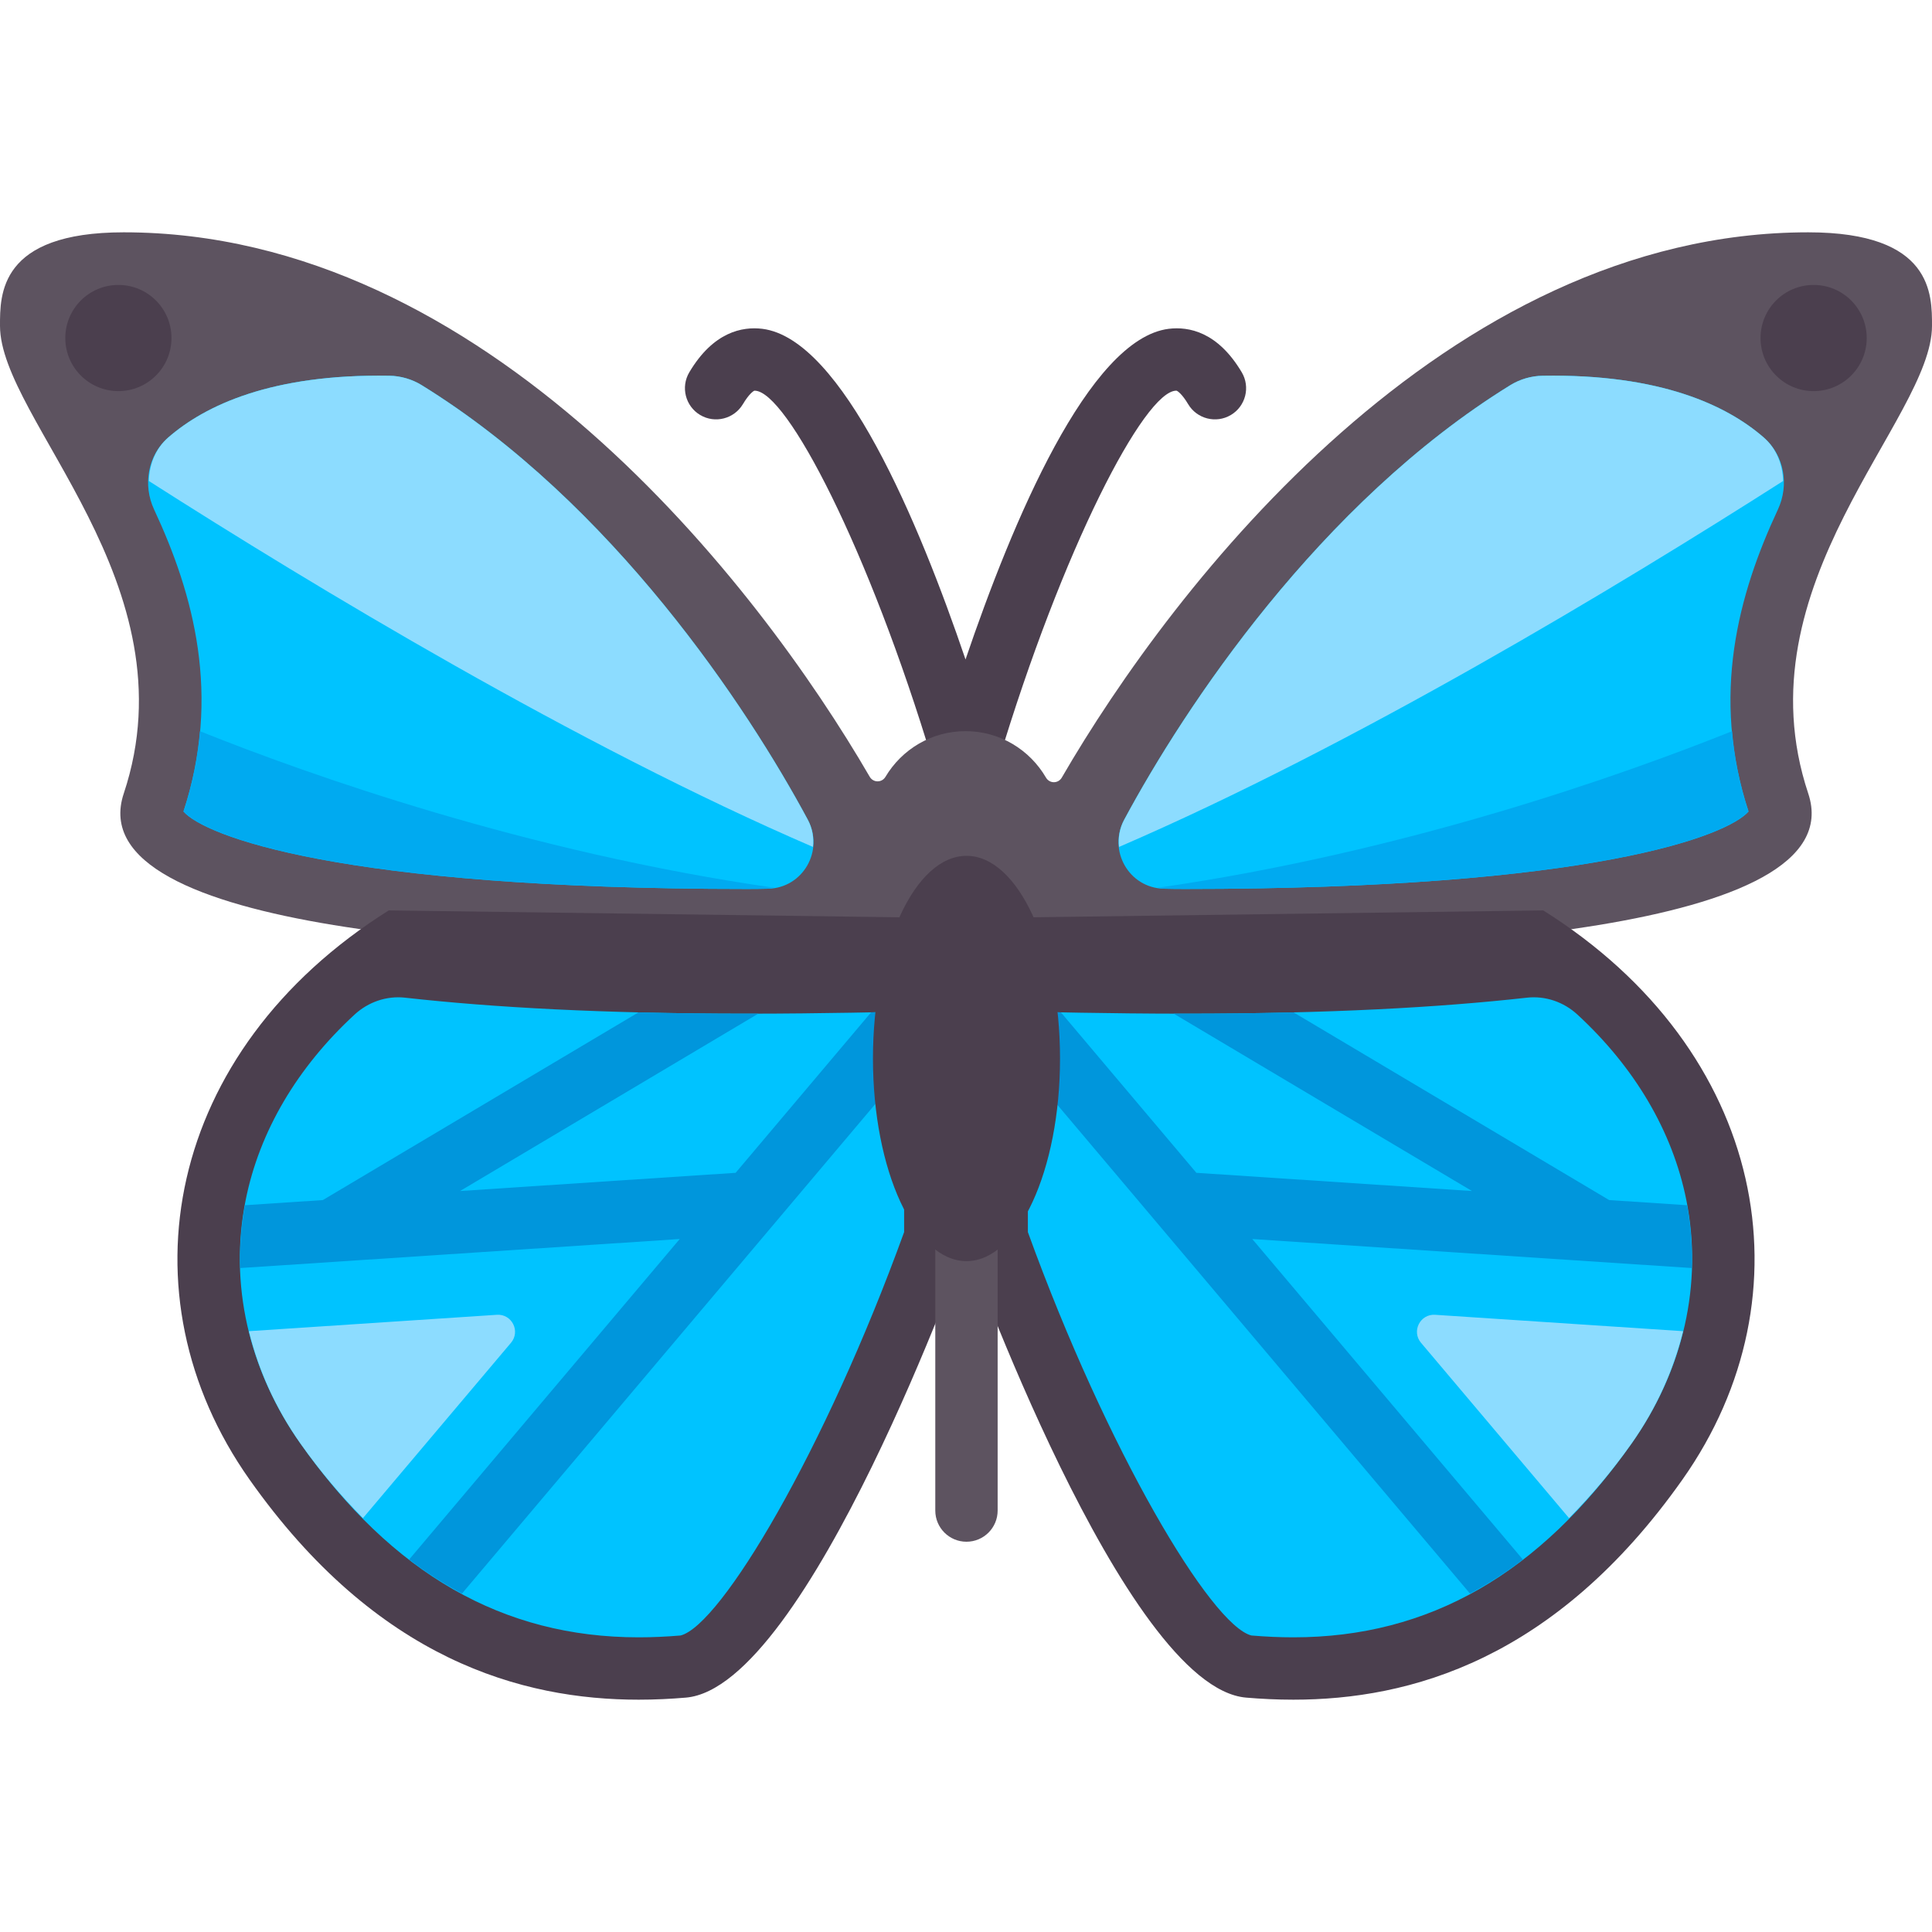
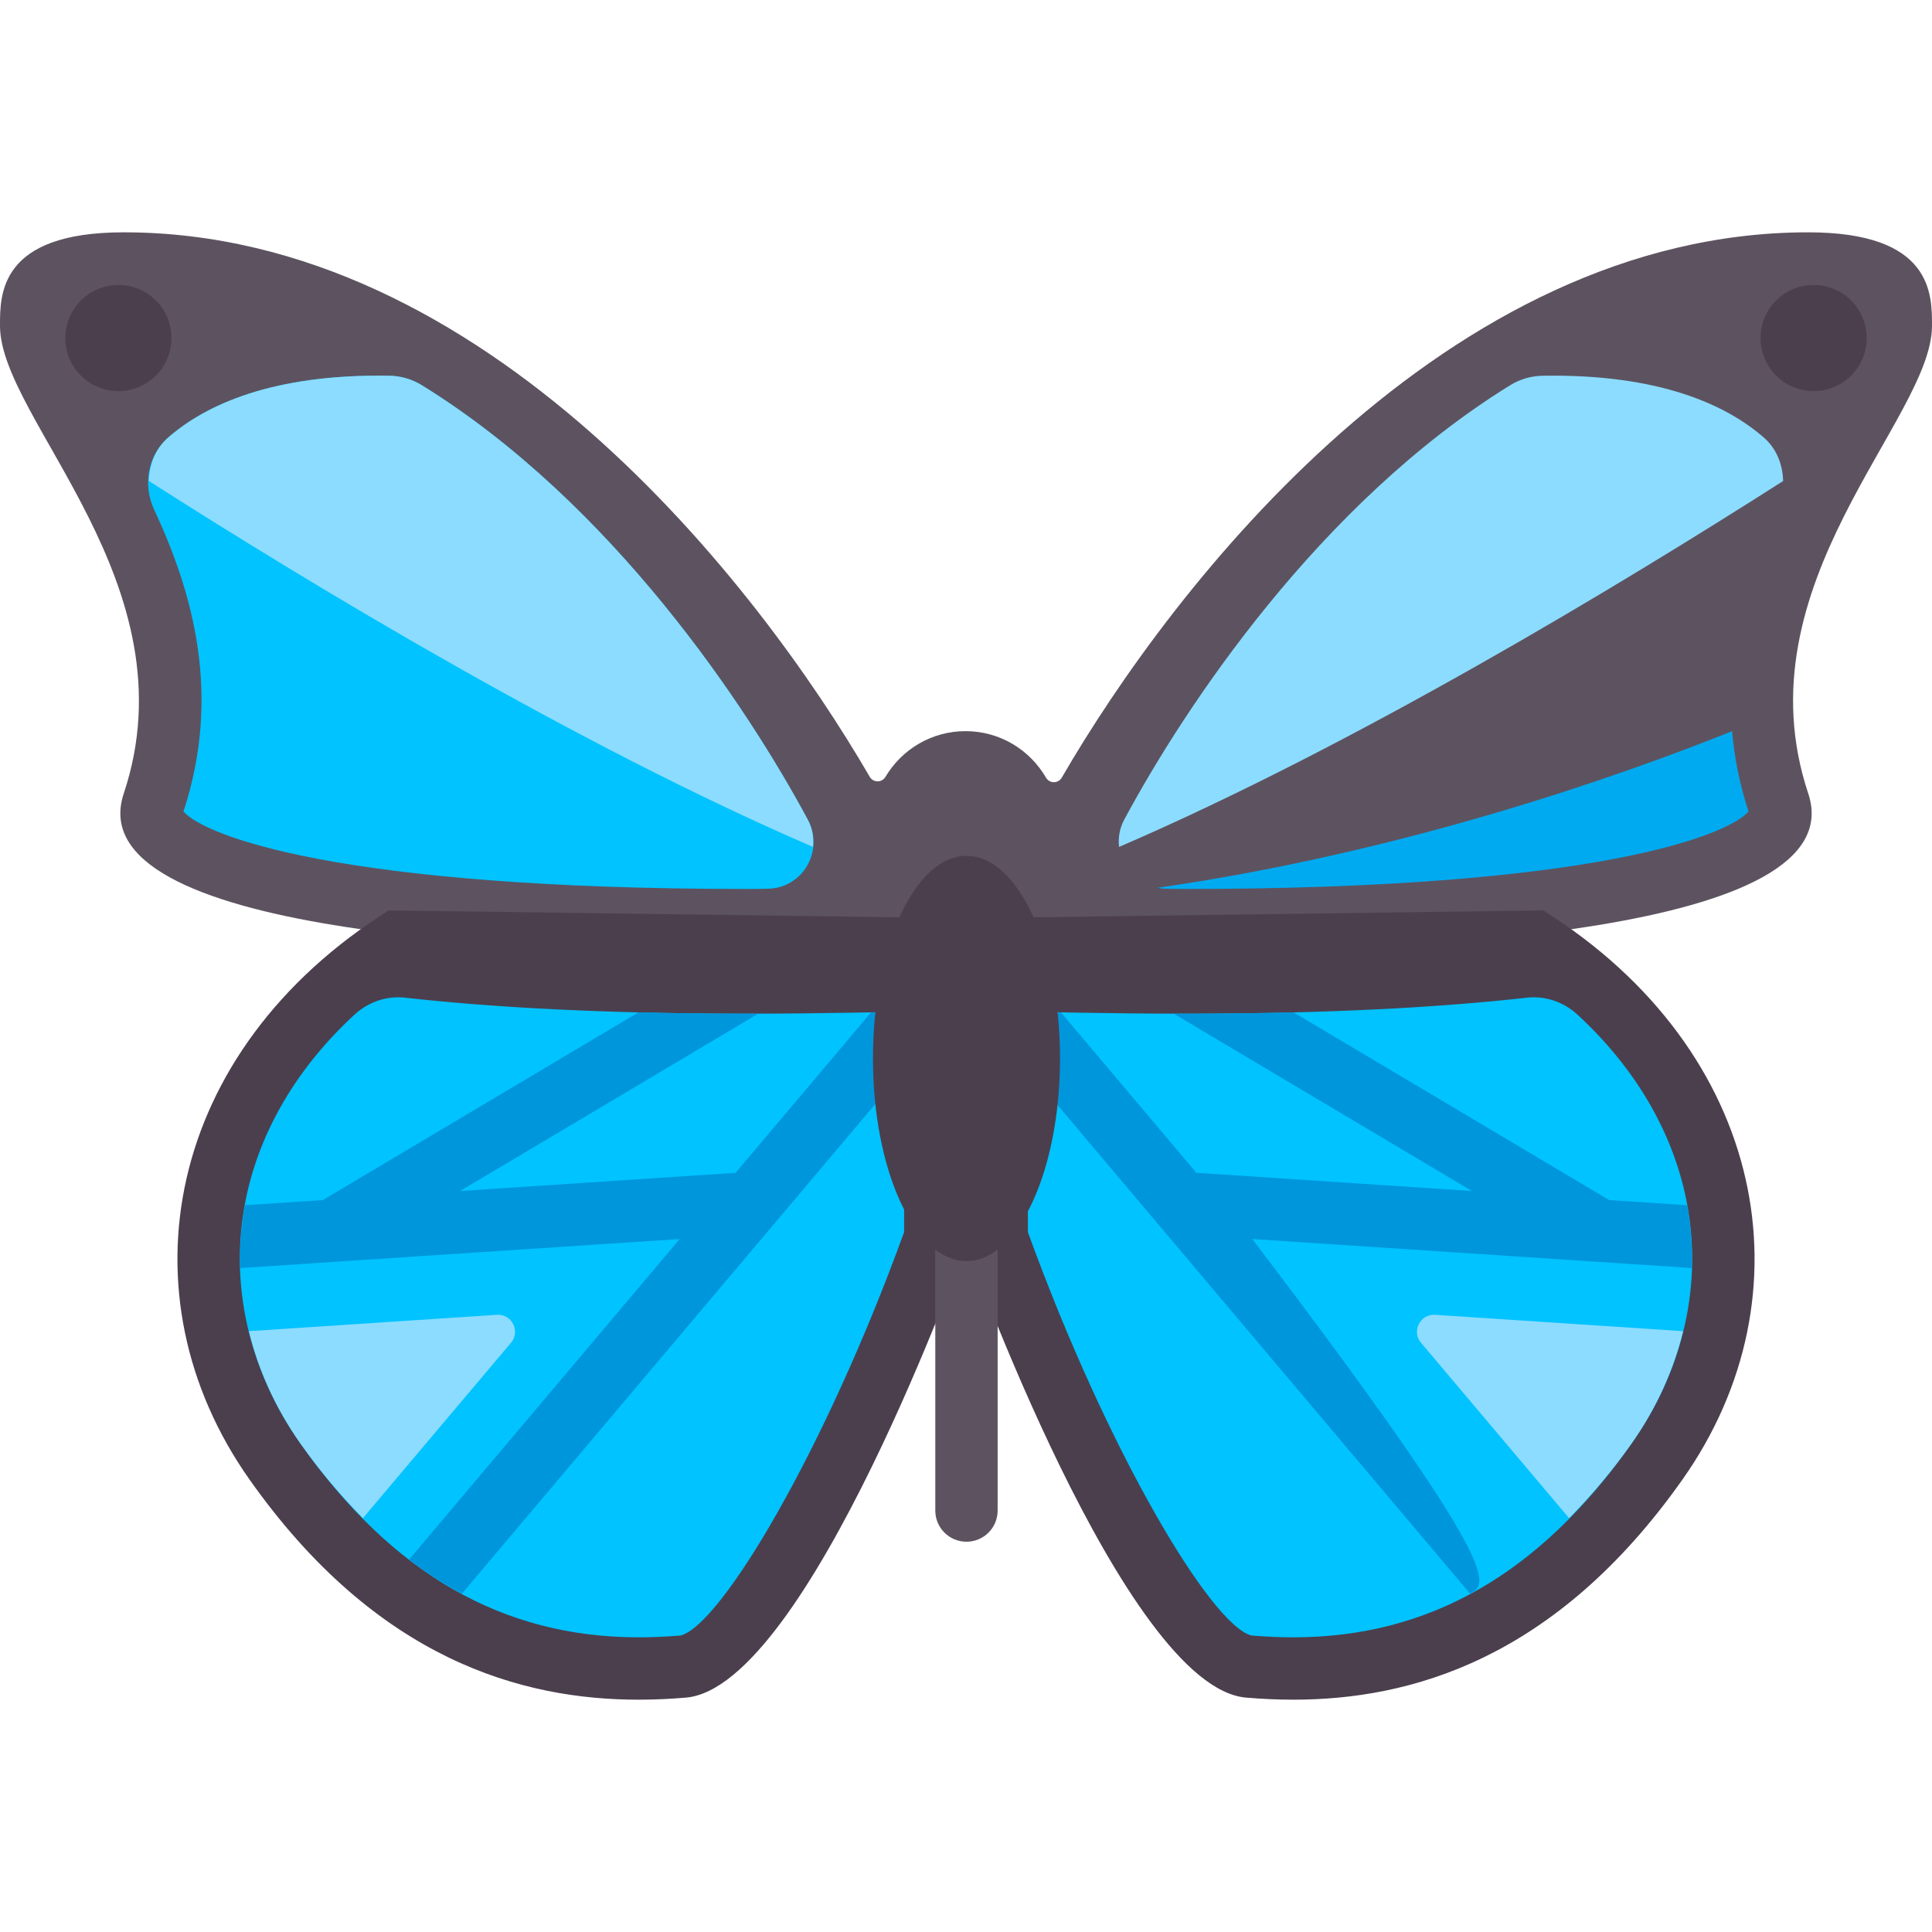
<svg xmlns="http://www.w3.org/2000/svg" id="Capa_1" x="0px" y="0px" viewBox="0 0 512 512" style="enable-background:new 0 0 512 512;" xml:space="preserve">
-   <path style="fill:#4B3F4E;" d="M329.075,98.657c-6.366-10.711-14.003-12.163-19.348-11.518 c-21.171,2.643-41.504,51.277-53.853,87.627c-12.349-36.35-32.682-84.984-53.853-87.627c-5.317-0.641-12.978,0.803-19.348,11.518 c-2.328,3.925-1.037,8.992,2.884,11.324c3.917,2.328,8.988,1.033,11.324-2.884c1.577-2.659,2.78-3.486,3.05-3.562 c0.016,0,0.036,0,0.056,0c8.443,0,30.23,41.878,47.245,98.488h17.282c17.011-56.618,38.798-98.492,47.221-98.492 c0.016,0,0.036,0,0.052,0c0.299,0.081,1.501,0.908,3.078,3.566c2.332,3.917,7.395,5.212,11.324,2.884 C330.112,107.649,331.403,102.582,329.075,98.657z" />
  <path style="fill:#5D5360;" d="M512,86.353c0-8.262,0.252-24.786-32.797-24.786c-96.016,0-168.255,93.489-197.818,144.505 c-0.944,1.629-3.242,1.627-4.189,0.001c-4.284-7.352-12.196-12.312-21.322-12.312c-9.043,0-16.904,4.866-21.218,12.106 c-0.957,1.606-3.236,1.597-4.175-0.02c-29.643-51.064-101.806-144.28-197.685-144.28C-0.252,61.566,0,78.09,0,86.353 c0,24.786,51.283,68.474,32.797,123.932c-12.393,37.18,105.484,41.827,165.197,41.827c19.904,0,40.324-0.516,40.324-0.516 l5.703-11.407c3.536,1.942,7.535,3.145,11.854,3.145c4.399,0,8.47-1.243,12.051-3.253l5.757,11.515c0,0,20.419,0.516,40.324,0.516 c59.713,0,177.59-4.647,165.197-41.827C460.717,154.826,512,111.139,512,86.353z" />
  <path style="fill:#4B3F4E;" d="M408.975,241.267l-153.101,2.066v86.063c0,0,41.999,117.735,74.359,120.49 c3.998,0.34,8.181,0.548,12.522,0.548c30.798,0,69.354-10.468,103.148-58.383C480.36,343.194,468.187,278.447,408.975,241.267 L408.975,241.267z" />
  <g>
    <path style="fill:#00C3FF;" d="M273.265,268.114c0.206,0.006,20.859,0.522,40.742,0.522c37.877,0,67.435-1.643,90.602-4.236 c4.924-0.551,9.791,1.124,13.433,4.483c15.156,13.975,25.196,30.896,28.852,49.128c4.427,22.074-0.721,44.986-14.495,64.517 c-24.385,34.575-53.708,51.382-89.644,51.382c-3.571,0-7.313-0.164-11.121-0.488c-10.667-2.716-38.18-48.809-59.236-106.905 v-58.424L273.265,268.114z" />
-     <path style="fill:#00C3FF;" d="M308.397,235.52c-9.225-0.231-14.846-10.14-10.482-18.271 c15.926-29.67,51.702-83.905,102.335-115.18c2.545-1.572,5.557-2.444,8.548-2.494c31.163-0.514,48.808,7.813,58.642,16.386 c5.417,4.722,6.759,12.567,3.718,19.078c-10.441,22.352-17.868,49.28-7.78,80.018c-5.445,6.28-40.651,20.531-149.37,20.531 C311.98,235.587,310.113,235.563,308.397,235.52z" />
  </g>
  <path style="fill:#8CDCFF;" d="M400.249,102.068c2.545-1.572,5.557-2.445,8.548-2.494c31.163-0.514,48.808,7.813,58.642,16.386 c3.404,2.968,4.999,7.185,5.108,11.514c-43.933,28.053-113.485,70.006-175.988,96.972c-0.252-2.369,0.095-4.849,1.355-7.198 C313.84,187.579,349.617,133.343,400.249,102.068z" />
  <circle style="fill:#4B3F4E;" cx="480.63" cy="89.58" r="14.07" />
-   <path style="fill:#0096DC;" d="M389.577,422.323L272.398,283.532v-15.44l0.866,0.022c0.078,0.002,3.096,0.078,7.886,0.17 l35.903,42.525l73.032,4.823l-79.038-47.002c0.986,0.003,1.974,0.005,2.959,0.005c10.196,0,19.765-0.124,28.792-0.348l83.653,49.746 l20.645,1.364c1.007,5.526,1.418,11.092,1.246,16.646l-116.478-7.693l71.723,84.952 C399.071,416.779,394.385,419.736,389.577,422.323z" />
+   <path style="fill:#0096DC;" d="M389.577,422.323L272.398,283.532v-15.44l0.866,0.022c0.078,0.002,3.096,0.078,7.886,0.17 l35.903,42.525l73.032,4.823l-79.038-47.002c0.986,0.003,1.974,0.005,2.959,0.005c10.196,0,19.765-0.124,28.792-0.348l83.653,49.746 l20.645,1.364c1.007,5.526,1.418,11.092,1.246,16.646l-116.478-7.693C399.071,416.779,394.385,419.736,389.577,422.323z" />
  <path style="fill:#8CDCFF;" d="M432.399,382.527c-5.275,7.48-10.83,13.966-16.585,19.792l-39.235-46.472 c-2.568-3.041-0.227-7.675,3.745-7.413l65.715,4.34C443.494,363.152,438.957,373.228,432.399,382.527z" />
  <path style="fill:#00AAF0;" d="M308.396,235.52c-0.561-0.014-1.061-0.169-1.594-0.252c65.815-9.467,123.434-29.97,152.21-41.491 c0.612,6.875,1.962,13.961,4.364,21.279c-5.445,6.28-40.651,20.531-149.37,20.531C311.979,235.587,310.113,235.563,308.396,235.52z" />
  <path style="fill:#4B3F4E;" d="M103.025,241.267c-59.212,37.18-71.385,101.927-36.928,150.784 c33.794,47.915,72.35,58.383,103.148,58.383c4.341,0,8.524-0.208,12.522-0.548c32.36-2.754,74.359-120.49,74.359-120.49v-86.063 L103.025,241.267L103.025,241.267z" />
  <g>
    <path style="fill:#00C3FF;" d="M238.735,268.114c-0.206,0.006-20.859,0.522-40.742,0.522c-37.877,0-67.435-1.643-90.602-4.236 c-4.924-0.551-9.791,1.124-13.433,4.483c-15.156,13.975-25.196,30.896-28.852,49.128c-4.427,22.074,0.721,44.986,14.495,64.517 c24.385,34.575,53.708,51.382,89.644,51.382c3.571,0,7.313-0.164,11.121-0.488c10.667-2.716,38.18-48.809,59.236-106.905v-58.424 L238.735,268.114z" />
    <path style="fill:#00C3FF;" d="M197.993,235.587c-108.719,0-143.926-14.251-149.37-20.531c10.087-30.738,2.661-57.665-7.78-80.018 c-3.041-6.511-1.698-14.356,3.718-19.078c9.834-8.573,27.479-16.9,58.642-16.386c2.991,0.049,6.003,0.922,8.548,2.494 c50.633,31.275,86.409,85.51,102.335,115.18c4.364,8.131-1.256,18.04-10.482,18.271 C201.887,235.563,200.02,235.587,197.993,235.587z" />
  </g>
  <path style="fill:#8CDCFF;" d="M111.75,102.068c-2.545-1.572-5.557-2.445-8.548-2.494c-31.163-0.514-48.808,7.813-58.642,16.386 c-3.404,2.968-4.999,7.185-5.108,11.514c43.933,28.053,113.485,70.006,175.988,96.972c0.252-2.369-0.095-4.849-1.355-7.198 C198.16,187.579,162.383,133.343,111.75,102.068z" />
  <path style="fill:#5D5360;" d="M256.124,408.575c-4.563,0-8.262-3.699-8.262-8.262v-74.359c0-4.563,3.699-8.262,8.262-8.262 s8.262,3.699,8.262,8.262v74.359C264.386,404.876,260.687,408.575,256.124,408.575z" />
  <circle style="fill:#4B3F4E;" cx="31.374" cy="89.58" r="14.07" />
  <path style="fill:#0096DC;" d="M122.423,422.323l117.179-138.791v-15.44l-0.866,0.022c-0.078,0.002-3.096,0.078-7.886,0.17 l-35.903,42.525l-73.032,4.823l79.038-47.002c-0.986,0.003-1.974,0.005-2.959,0.005c-10.196,0-19.765-0.124-28.792-0.348 l-83.653,49.746l-20.645,1.364c-1.007,5.526-1.418,11.092-1.246,16.646l116.478-7.693l-71.723,84.952 C112.928,416.779,117.615,419.736,122.423,422.323z" />
  <ellipse style="fill:#4B3F4E;" cx="256.13" cy="280.51" rx="24.786" ry="53.704" />
  <path style="fill:#8CDCFF;" d="M79.601,382.527c5.275,7.48,10.83,13.966,16.585,19.792l39.235-46.472 c2.568-3.041,0.227-7.675-3.745-7.413l-65.715,4.34C68.505,363.152,73.042,373.228,79.601,382.527z" />
-   <path style="fill:#00AAF0;" d="M203.604,235.52c0.561-0.014,1.061-0.169,1.594-0.252c-65.815-9.467-123.434-29.97-152.21-41.491 c-0.612,6.875-1.962,13.961-4.364,21.279c5.445,6.28,40.651,20.531,149.37,20.531C200.021,235.587,201.886,235.563,203.604,235.52z" />
  <g> </g>
  <g> </g>
  <g> </g>
  <g> </g>
  <g> </g>
  <g> </g>
  <g> </g>
  <g> </g>
  <g> </g>
  <g> </g>
  <g> </g>
  <g> </g>
  <g> </g>
  <g> </g>
  <g> </g>
</svg>